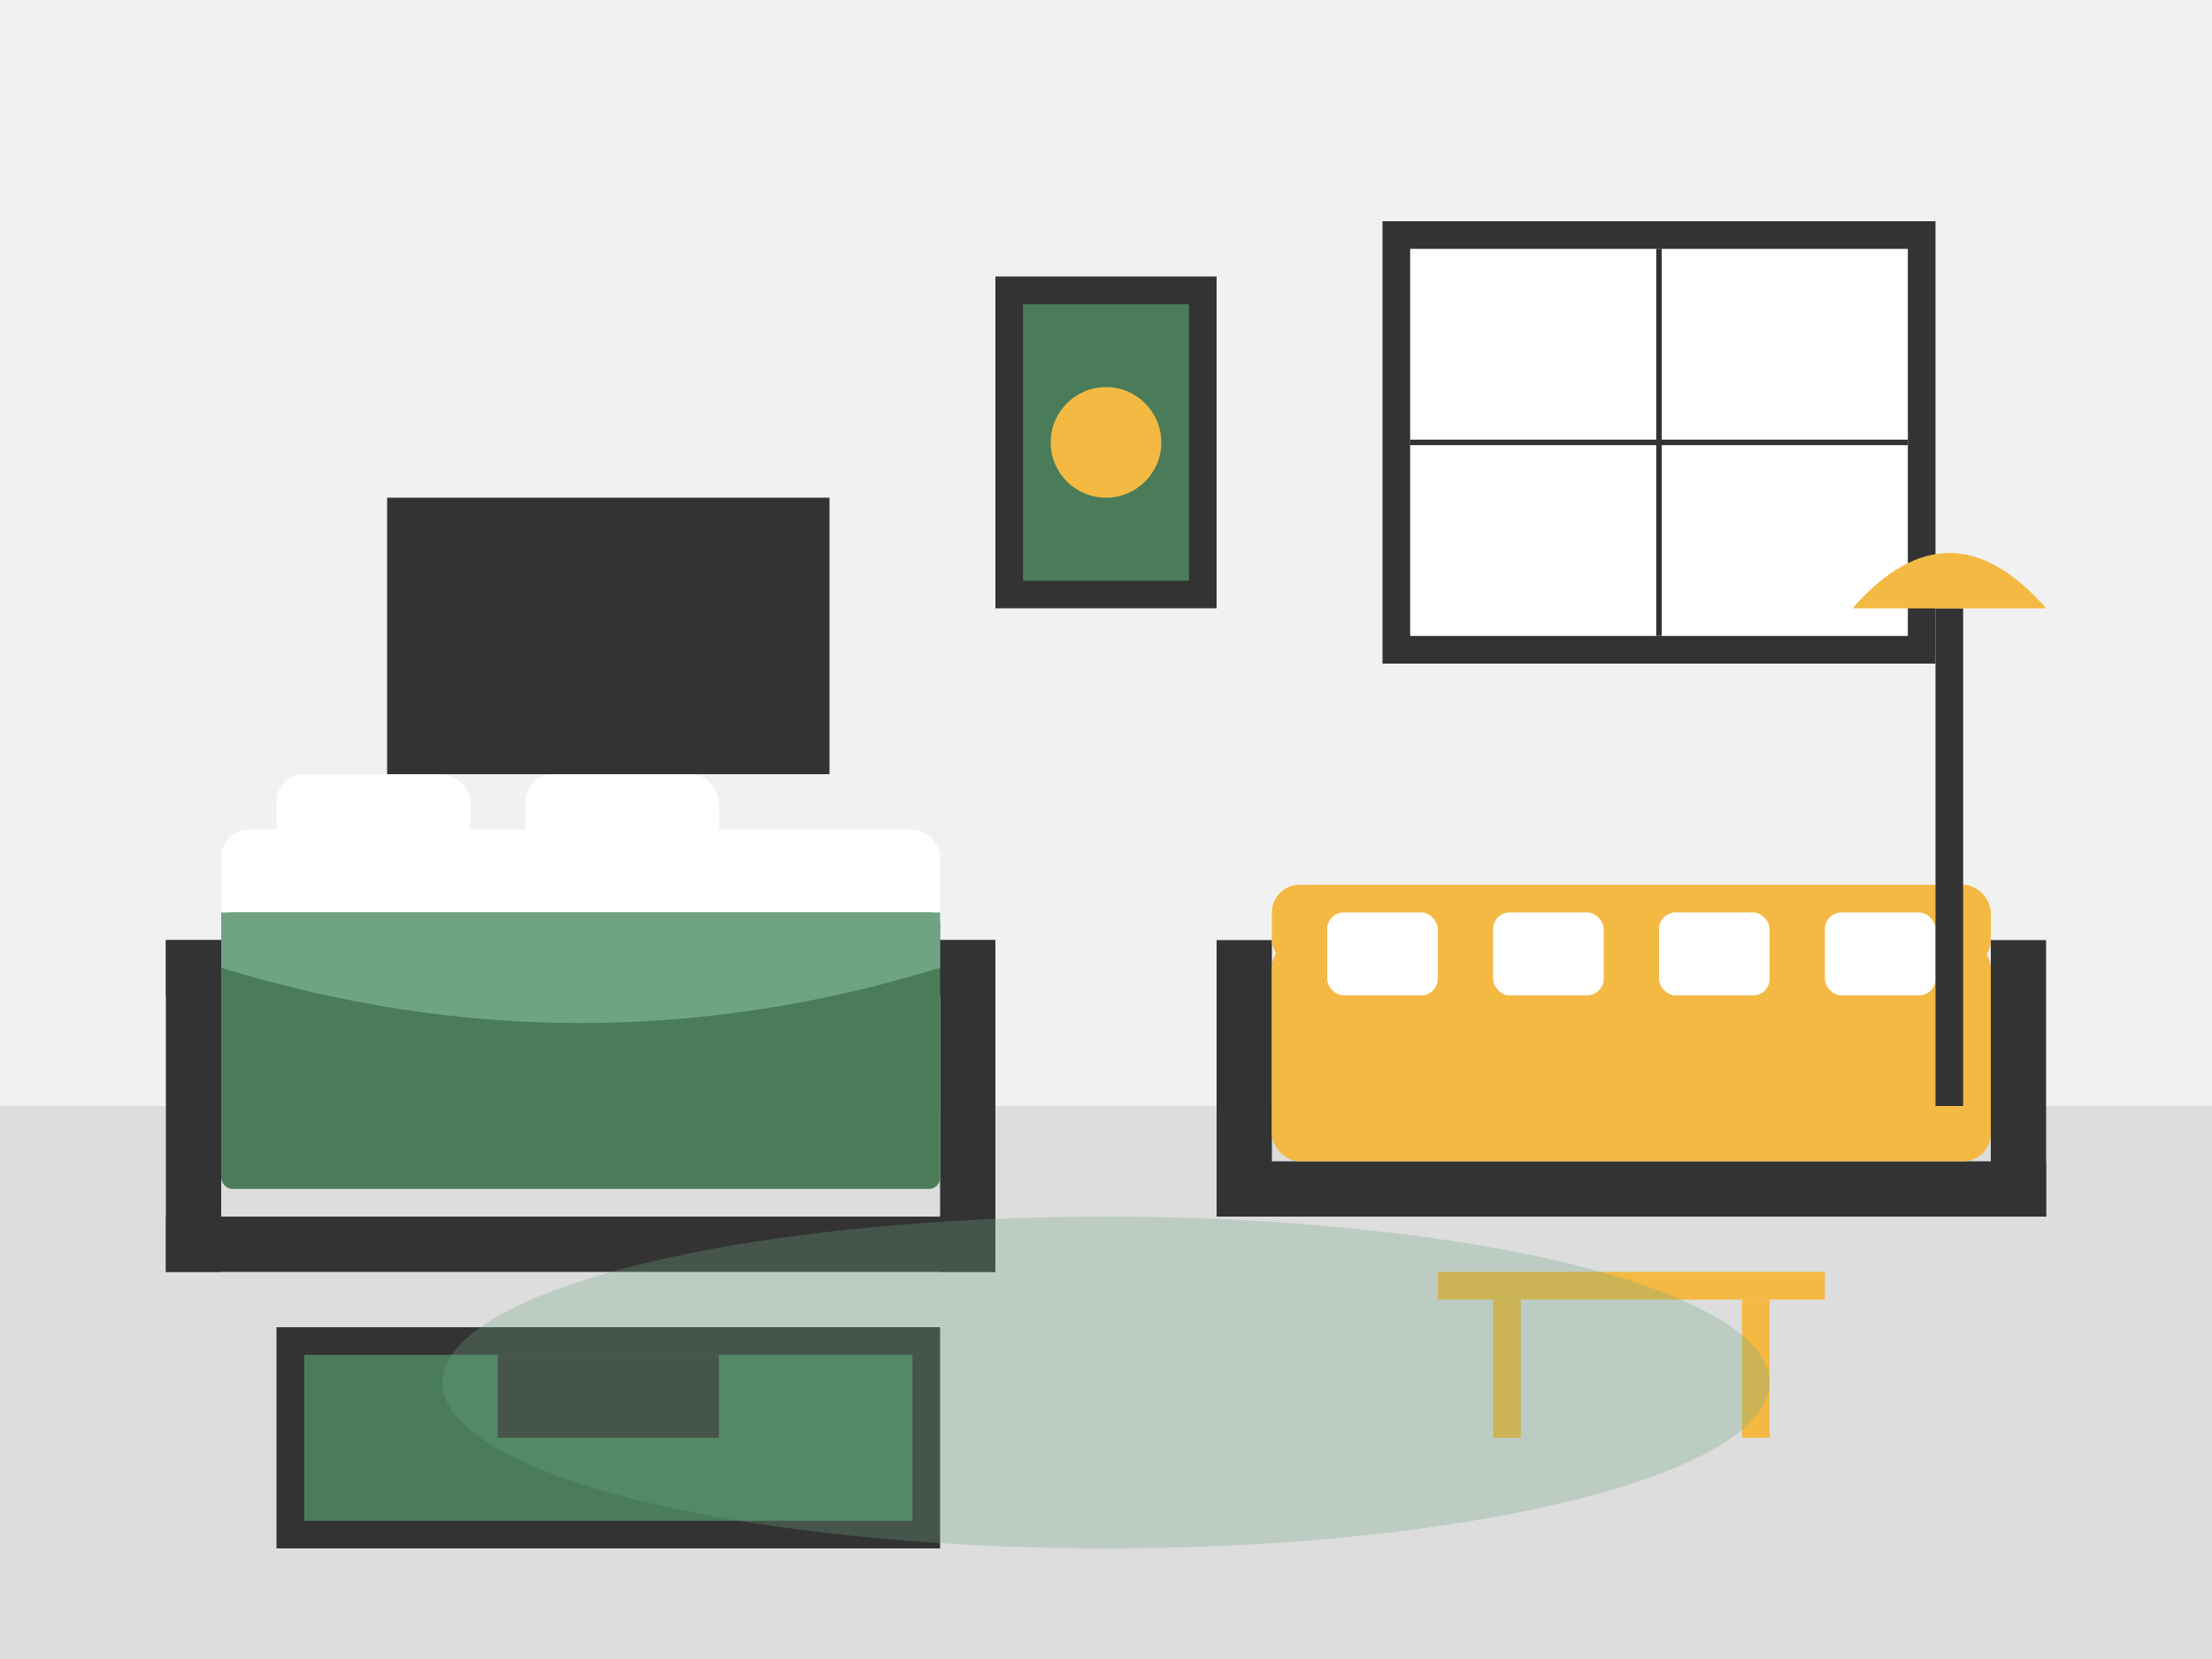
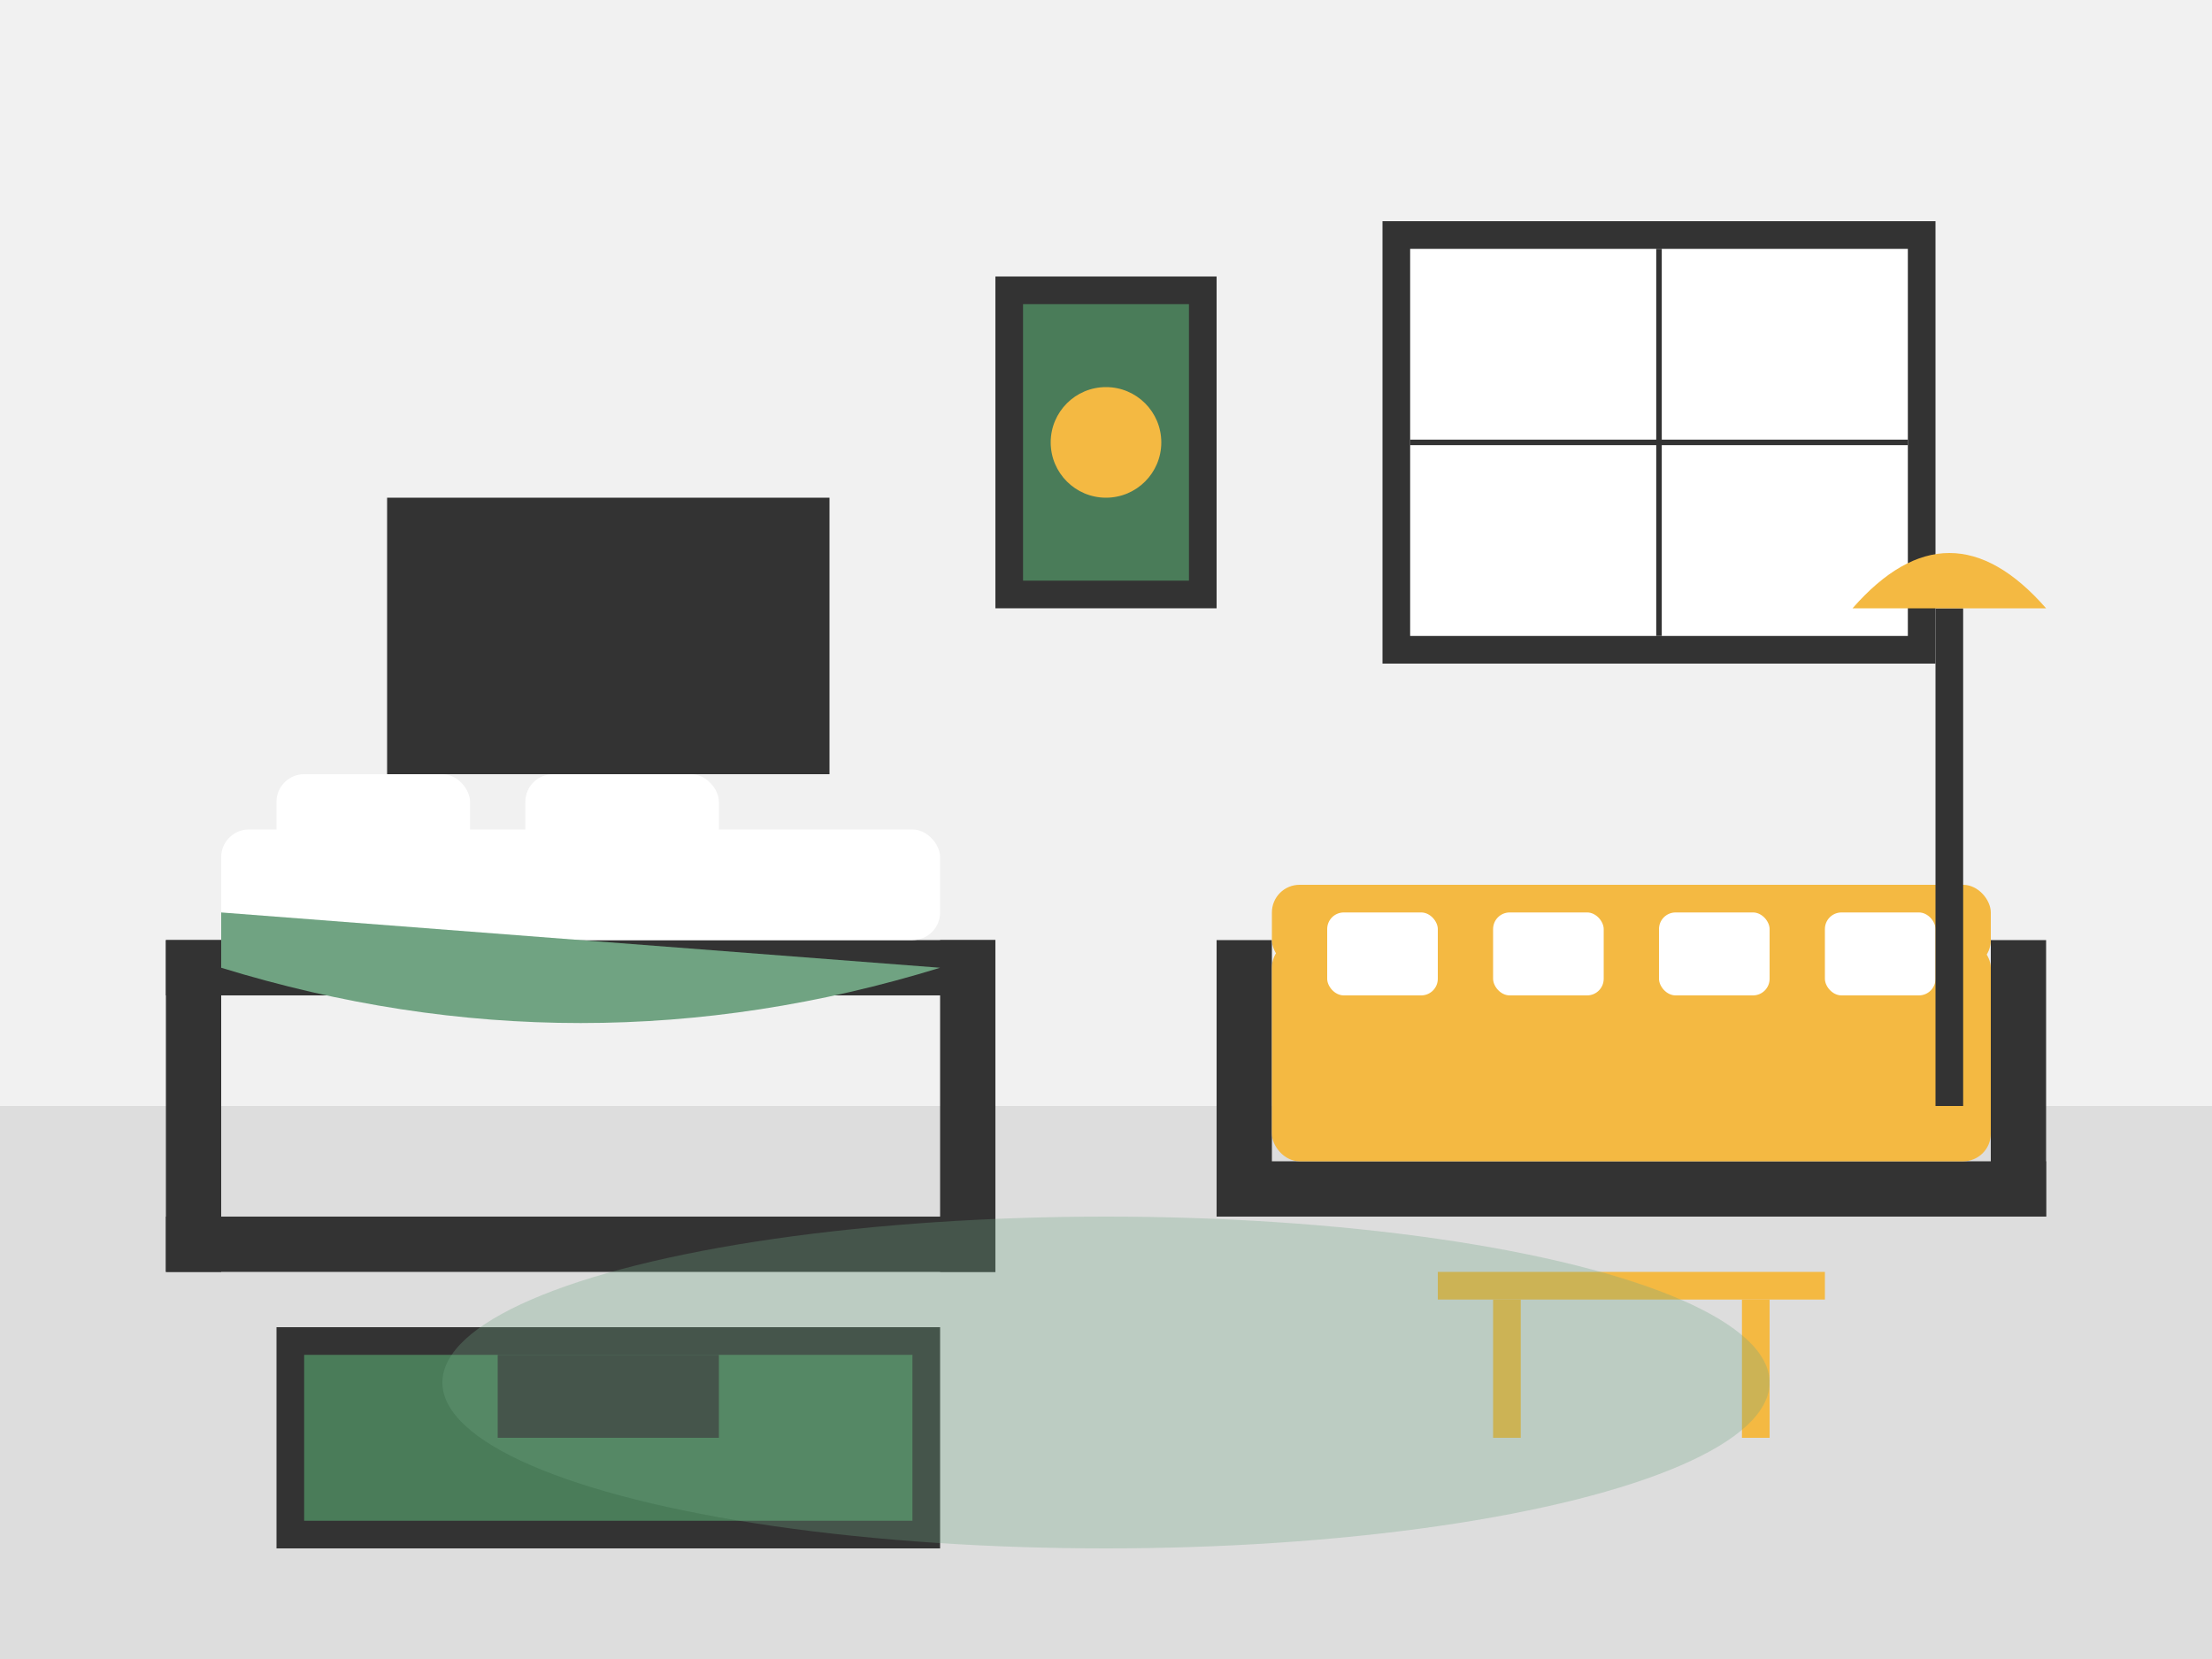
<svg xmlns="http://www.w3.org/2000/svg" width="400" height="300" viewBox="0 0 400 300">
  <defs>
    <style>
      .cls-1 {
        fill: #f8f9fa;
      }
      .cls-2 {
        fill: #4a7c59;
      }
      .cls-3 {
        fill: #f4b942;
      }
      .cls-4 {
        fill: #ddd;
      }
      .cls-5 {
        fill: #fff;
      }
      .cls-6 {
        fill: #333;
      }
      .cls-7 {
        fill: #f1f1f1;
      }
      .cls-8 {
        fill: #70a382;
      }
      .cls-9 {
        fill: none;
        stroke: #333;
        stroke-width: 1;
      }
    </style>
  </defs>
  <rect class="cls-1" width="400" height="300" />
  <path class="cls-7" d="M0,0 L400,0 L400,200 L0,200 Z" />
  <path class="cls-4" d="M0,200 L400,200 L400,300 L0,300 Z" />
  <g>
    <rect class="cls-6" x="30" y="170" width="150" height="10" />
    <rect class="cls-6" x="30" y="170" width="10" height="60" />
    <rect class="cls-6" x="170" y="170" width="10" height="60" />
    <rect class="cls-6" x="30" y="220" width="150" height="10" />
    <rect class="cls-5" x="40" y="150" width="130" height="20" rx="5" ry="5" />
    <rect class="cls-5" x="50" y="140" width="35" height="15" rx="5" ry="5" />
    <rect class="cls-5" x="95" y="140" width="35" height="15" rx="5" ry="5" />
-     <rect class="cls-2" x="40" y="165" width="130" height="50" rx="2" ry="2" />
-     <path class="cls-8" d="M40,165 L170,165 L170,175 Q105,195 40,175 Z" />
+     <path class="cls-8" d="M40,165 L170,175 Q105,195 40,175 Z" />
  </g>
  <g>
    <rect class="cls-6" x="220" y="210" width="150" height="10" />
    <rect class="cls-6" x="220" y="170" width="10" height="50" />
    <rect class="cls-6" x="360" y="170" width="10" height="50" />
    <rect class="cls-3" x="230" y="170" width="130" height="40" rx="5" ry="5" />
    <rect class="cls-3" x="230" y="160" width="130" height="15" rx="5" ry="5" />
    <rect class="cls-5" x="240" y="165" width="20" height="15" rx="3" ry="3" />
    <rect class="cls-5" x="270" y="165" width="20" height="15" rx="3" ry="3" />
    <rect class="cls-5" x="300" y="165" width="20" height="15" rx="3" ry="3" />
    <rect class="cls-5" x="330" y="165" width="20" height="15" rx="3" ry="3" />
  </g>
  <g>
    <rect class="cls-6" x="250" y="40" width="100" height="80" />
    <rect class="cls-5" x="255" y="45" width="90" height="70" />
    <line class="cls-9" x1="300" y1="45" x2="300" y2="115" />
    <line class="cls-9" x1="255" y1="80" x2="345" y2="80" />
  </g>
  <g>
    <rect class="cls-6" x="50" y="240" width="120" height="40" />
    <rect class="cls-2" x="55" y="245" width="110" height="30" />
    <rect class="cls-6" x="90" y="245" width="40" height="15" />
  </g>
  <g>
    <rect class="cls-6" x="70" y="90" width="80" height="50" />
    <rect class="cls-9" x="75" y="95" width="70" height="40" />
  </g>
  <g>
    <rect class="cls-3" x="260" y="230" width="70" height="5" />
    <rect class="cls-3" x="270" y="235" width="5" height="25" />
    <rect class="cls-3" x="315" y="235" width="5" height="25" />
  </g>
  <g>
    <rect class="cls-6" x="350" y="110" width="5" height="90" />
    <path class="cls-3" d="M335,110 Q352.5,90 370,110 L335,110 Z" />
  </g>
  <ellipse class="cls-8" cx="200" cy="250" rx="120" ry="30" opacity="0.3" />
  <g>
    <rect class="cls-6" x="180" y="50" width="40" height="60" />
    <rect class="cls-2" x="185" y="55" width="30" height="50" />
    <circle class="cls-3" cx="200" cy="80" r="10" />
  </g>
</svg>